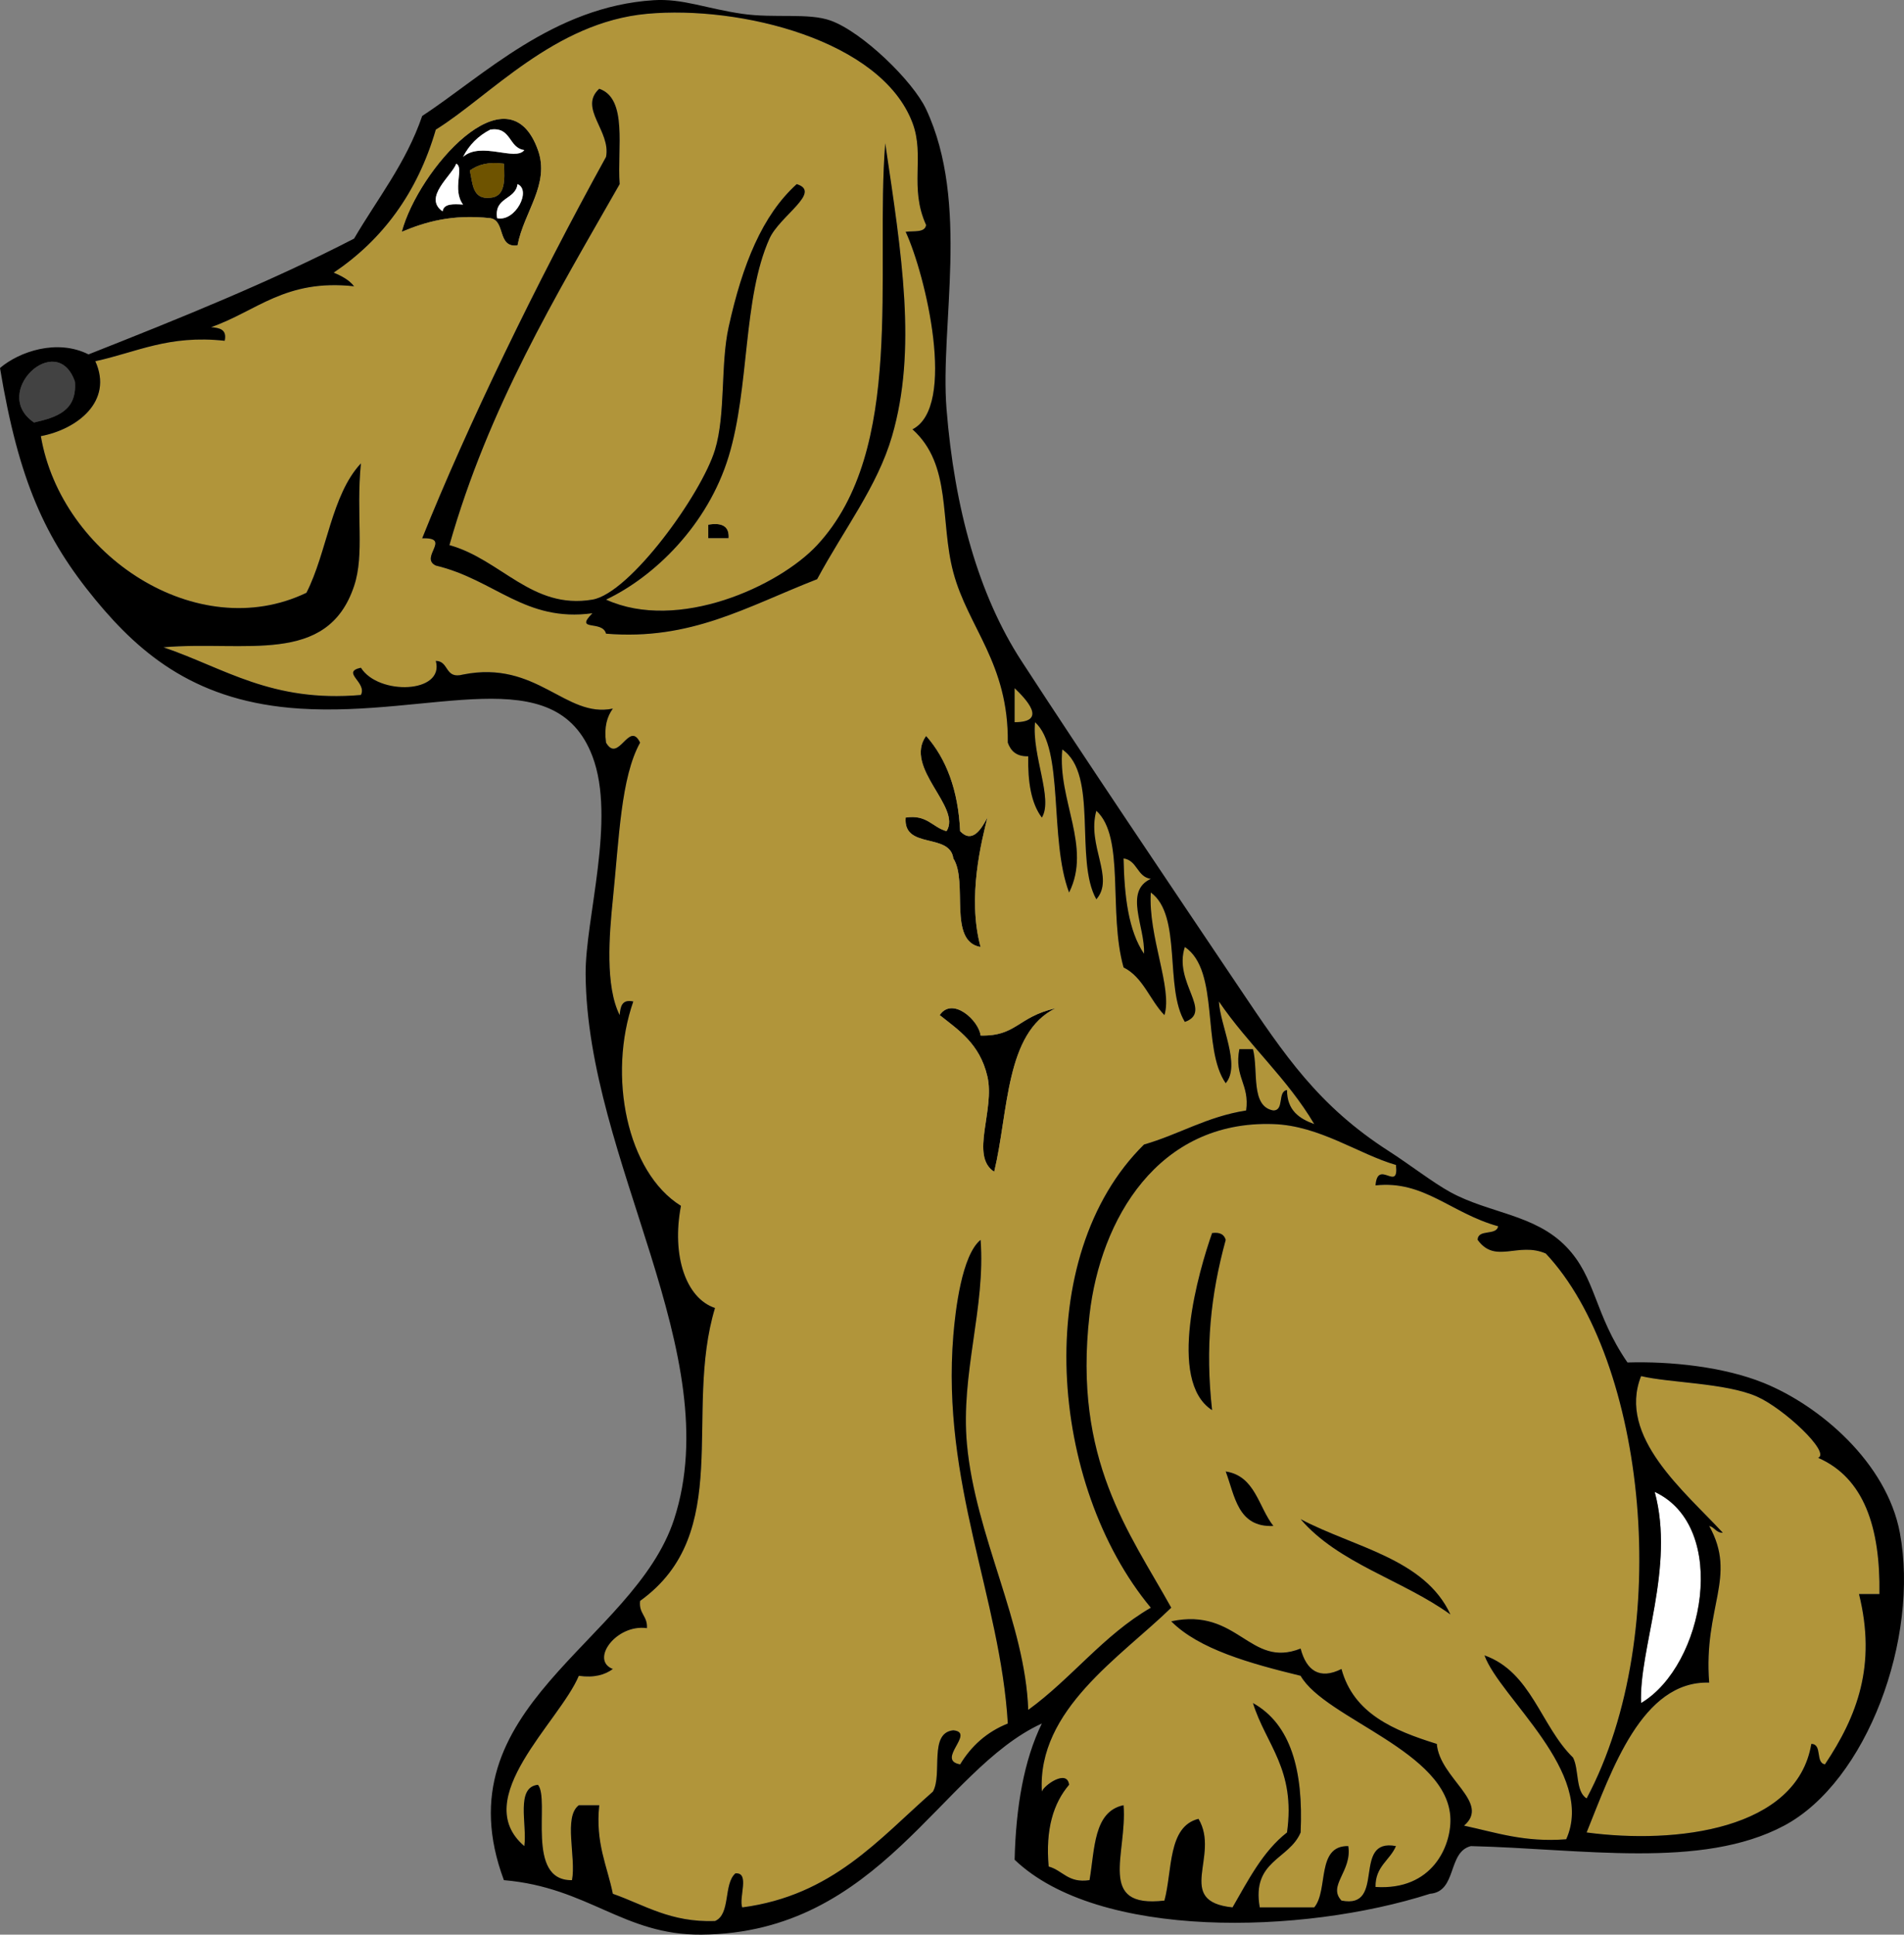
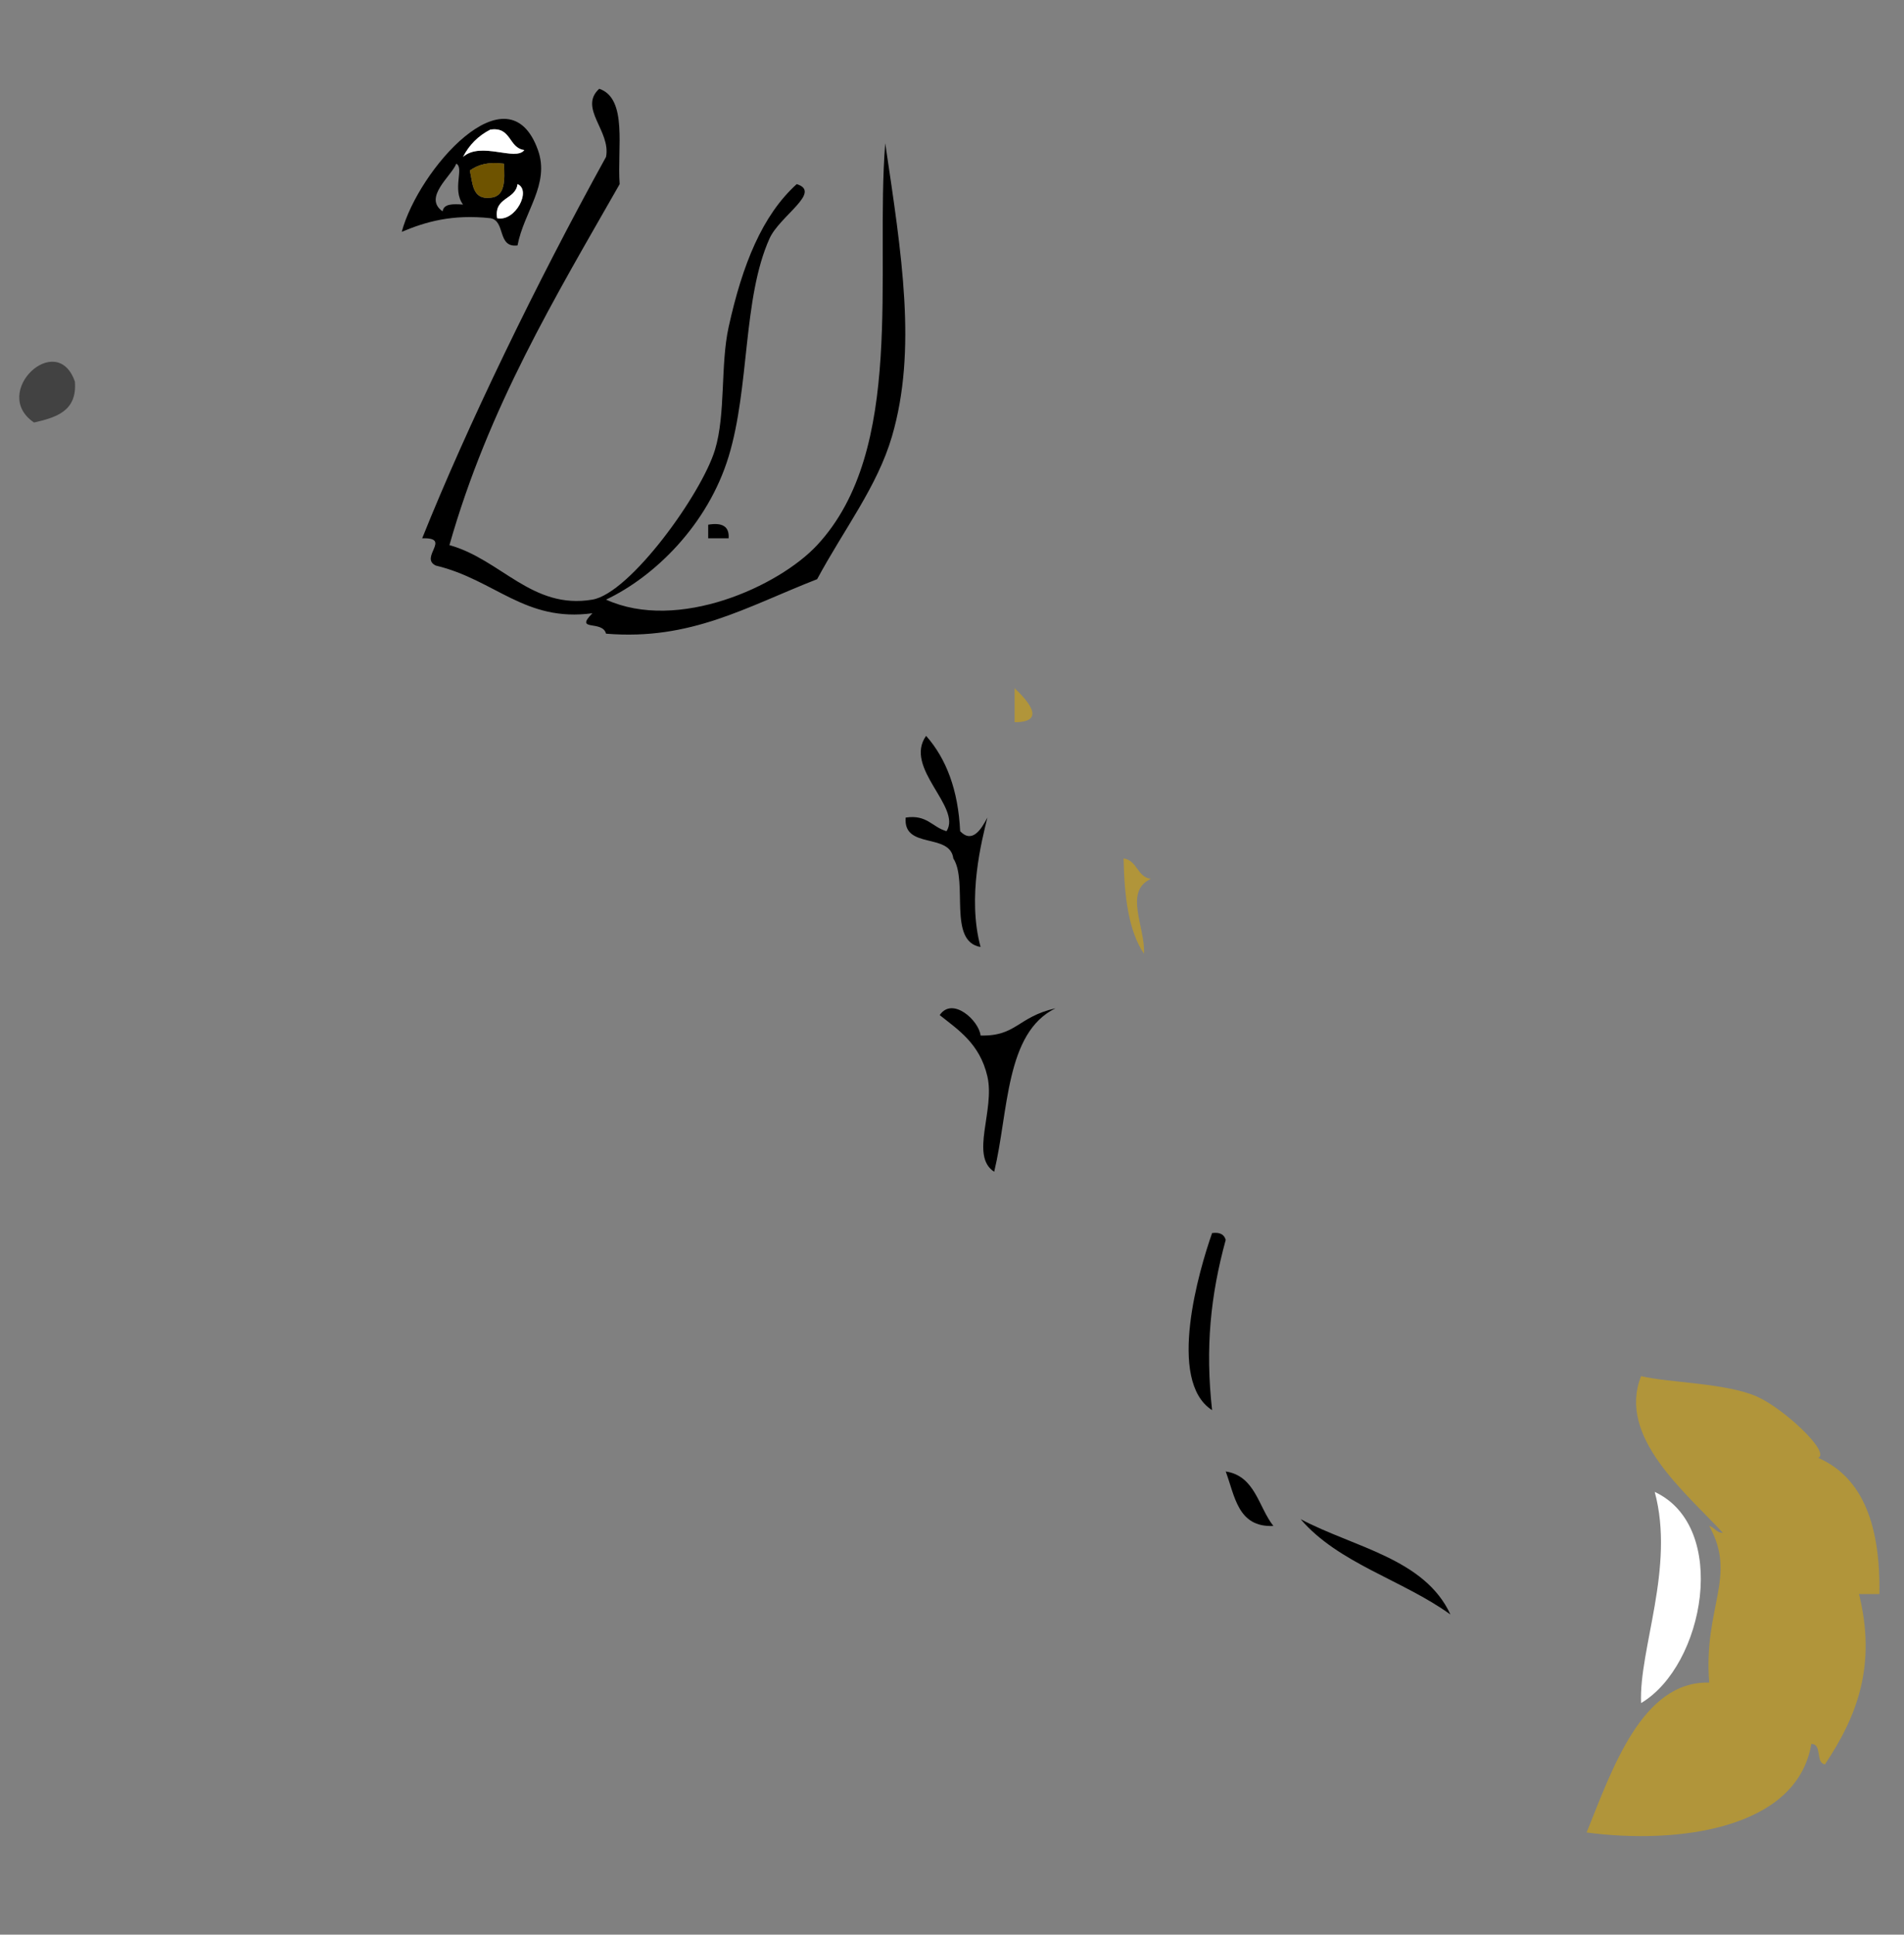
<svg xmlns="http://www.w3.org/2000/svg" id="Layer_1" style="enable-background:new 0 0 279.608 284.033" xml:space="preserve" viewBox="0 0 279.608 284.033" version="1.1" y="0px" x="0px">
  <rect x="0" y="0" width="279.608" height="284.033" fill="#808080" stroke="none" />
  <path style="clip-rule:evenodd;fill-rule:evenodd" d="m76 36.032c-3.044 0.377-1.698-3.635-4-4-5.603-0.603-9.472 0.528-13 2 2.403-9.027 15.625-24.259 20-12 1.791 5.017-2.063 9.047-3 14zm-8-13c2.661-2.321 7.682 0.696 9-1-2.358-0.309-1.86-3.473-5-3-1.763 0.904-3.097 2.237-4 4zm-3 8c0.168-1.165 1.581-1.086 3-1-1.651-2.224 0.213-5.422-1-6-0.646 1.767-4.932 4.963-2 7zm4-6c0.421 1.912 0.362 4.304 3 4 2.187-0.147 2.147-2.52 2-5-2.319-0.319-3.839 0.161-5 1zm4 7c2.678 0.583 5.092-4.113 3-5-0.309 2.358-3.473 1.861-3 5z" />
  <path style="fill:#FFFFFF;clip-rule:evenodd;fill-rule:evenodd" d="m72 19.032c3.14-0.473 2.642 2.691 5 3-1.318 1.696-6.339-1.321-9 1 0.903-1.763 2.237-3.096 4-4z" />
  <path style="fill:#6E5300;clip-rule:evenodd;fill-rule:evenodd" d="m74 24.032c0.147 2.48 0.187 4.853-2 5-2.638 0.304-2.579-2.088-3-4 1.161-0.839 2.681-1.319 5-1z" />
  <path style="fill:#FFFFFF;clip-rule:evenodd;fill-rule:evenodd" d="m76 27.032c2.092 0.887-0.322 5.583-3 5-0.473-3.139 2.691-2.642 3-5z" />
  <path style="fill:#424242;clip-rule:evenodd;fill-rule:evenodd" d="m11 56.032c0.341 4.341-2.753 5.247-6 6-6.483-4.376 3.356-13.656 6-6z" />
  <path style="clip-rule:evenodd;fill-rule:evenodd" d="m104 77.032c2.007-0.34 3.129 0.205 3 2h-3v-2z" />
  <path style="fill:#B1953A;clip-rule:evenodd;fill-rule:evenodd" d="m149 101.03c1.553 1.499 5 5.004 0 5v-5z" />
  <path style="clip-rule:evenodd;fill-rule:evenodd" d="m136 108.03c2.969 3.364 4.713 7.953 5 14 1.763 1.852 3.097-0.257 4-2-0.813 3.341-2.996 11.654-1 19-4.847-0.82-1.783-9.55-4-13-0.498-3.835-7.394-1.273-7-6 3.146-0.479 3.909 1.424 6 2 2.28-3.56-6.35-9.28-3-14z" />
  <path style="fill:#B1953A;clip-rule:evenodd;fill-rule:evenodd" d="m165 126.03c2.039 0.294 1.961 2.706 4 3-4.01 1.853-0.799 7.051-1 11-2.28-3.38-2.89-8.44-3-14z" />
  <path style="clip-rule:evenodd;fill-rule:evenodd" d="m138 149.03c1.879-2.772 5.774 0.813 6 3 5.301 0.121 5.406-2.721 11-4-7.389 3.611-6.869 15.131-9 24-3.609-2.325 0.15-9.041-1-14-1.12-4.83-4.3-6.84-7-9z" />
-   <path style="fill:#B1953A;clip-rule:evenodd;fill-rule:evenodd" d="m205 171.03c0.473 4.118-2.691-0.962-3 3 7.109-0.779 11.036 4.066 18 6-0.227 1.44-2.984 0.349-3 2 2.594 3.598 5.927 0.238 10 2 14.671 15.574 19.021 55.562 6 80-1.656-1.011-1.086-4.247-2-6-4.73-4.604-6.106-12.56-13-15 2.223 6.179 16.397 17.242 12 27-6.145 0.478-10.329-1.004-15-2 3.96-3.398-3.587-6.948-4-12-6.354-1.979-12.215-4.451-14-11-3.216 1.621-5.158 0.219-6-3-7.496 2.984-9.153-6.089-19-4 4.068 4.1 11.568 6.188 19 8 3.621 6.328 21.745 11.096 22 21 0.103 3.979-2.644 10.551-11 10-0.045-3.045 2.111-3.889 3-6-6.576-1.243-1.346 9.321-8 8-2.084-2.203 1.581-4.295 1-8-4.753-0.086-2.875 6.458-5 9h-8c-1.229-6.896 4.331-7.002 6-11 0.421-9.088-1.431-15.902-7-19 1.891 6.109 6.304 9.696 5 19-3.556 2.777-5.681 6.986-8 11-8.623-0.898-1.755-7.584-5-13-4.533 1.134-3.806 7.528-5 12-10.013 1.18-5.436-6.85-6-14-4.418 0.915-4.22 6.447-5 11-3.146 0.479-3.909-1.424-6-2-0.485-5.484 0.7-9.301 3-12-0.274-2.358-3.726 0.092-4 1-0.699-12.039 11.575-19.754 19-27-6.144-11.061-14.437-21.689-12-43 1.599-13.985 10.033-28.578 27-28 6.81 0.23 12.54 4.43 18 6zm-27 36c-1.024-9.151-0.227-16.872 2-25-0.221-0.779-0.838-1.162-2-1-1.91 5.43-6.7 21.69 0 26zm9 17c-2.207-2.793-2.66-7.34-7-8 1.36 3.64 1.77 8.23 7 8zm26 13c-3.779-8.221-14.154-9.846-22-14 5.52 6.48 15.04 8.96 22 14z" />
  <path style="clip-rule:evenodd;fill-rule:evenodd" d="m178 181.03c1.162-0.162 1.779 0.221 2 1-2.227 8.128-3.024 15.849-2 25-6.7-4.31-1.91-20.57 0-26z" />
  <path style="fill:#B1953A;clip-rule:evenodd;fill-rule:evenodd" d="m241 202.03c4.131 0.999 12.411 0.988 17 3 3.942 1.729 10.883 8.238 9 9 6.725 2.941 9.147 10.186 9 20h-3c2.589 10.453-0.261 17.913-5 25-1.44-0.227-0.349-2.984-2-3-2.118 12.602-19.836 14.76-33 13 3.7-9.15 8.119-22.297 18-22-0.875-11.098 4.164-15.535 0-23 0.81 0.189 0.997 1.004 2 1-5.52-5.99-15.54-14.09-12-23z" />
  <path style="clip-rule:evenodd;fill-rule:evenodd" d="m180 216.03c4.34 0.66 4.793 5.207 7 8-5.23 0.23-5.64-4.36-7-8z" />
  <path style="fill:#FFFFFF;clip-rule:evenodd;fill-rule:evenodd" d="m243 219.03c11.027 5.155 7.299 25.484-2 31-0.35-7.88 5.01-19.91 2-31z" />
  <path style="clip-rule:evenodd;fill-rule:evenodd" d="m191 223.03c7.846 4.154 18.221 5.779 22 14-6.96-5.04-16.48-7.52-22-14z" />
-   <path style="fill:#B1953A;clip-rule:evenodd;fill-rule:evenodd" d="m184 154.03h-2c-0.785 4.118 1.535 5.132 1 9-5.768 0.899-9.825 3.508-15 5-16.687 16.437-13.931 50.027 1 68-6.966 4.033-11.624 10.377-18 15-0.437-12.741-7.756-25.52-9-39-0.957-10.367 2.755-20.062 2-30-2.758 2.234-3.703 10.367-4 14-1.773 21.709 6.904 38.533 8 57-3.091 1.242-5.365 3.301-7 6-3.633-0.638 2.32-4.675-1-5-3.65 0.35-1.549 6.451-3 9-7.992 7.008-14.753 15.246-28 17-0.547-1.453 1.169-5.168-1-5-1.785 1.548-0.664 6.002-3 7-6.559 0.225-10.313-2.353-15-4-0.844-4.156-2.578-7.422-2-13h-3c-2.288 1.711-0.367 7.633-1 11-6.89 0.12-3.194-11.879-5-14-3.315 0.351-1.569 5.764-2 9-8.168-6.95 5.168-18.235 8-25 2.319 0.318 3.84-0.16 5-1-3.386-1.287 0.469-6.633 5-6 0.127-1.794-1.224-2.109-1-4 13.858-9.954 6.344-27.581 11-43-4.253-1.418-6.402-7.651-5-15-7.95-4.927-10.789-19.124-7-30-1.701-0.367-1.887 0.779-2 2-2.137-4.262-1.542-11.711-1-17 0.925-9.027 1.178-17.916 4-23-1.614-3.363-3.166 3.144-5 0-0.319-2.319 0.161-3.839 1-5-6.953 1.454-11.13-7.175-22-5-2.729 0.729-2.013-1.987-4-2 1.319 4.804-8.434 5.086-11 1-2.995 0.658 0.956 2.138 0 4-13.14 1.14-20.042-3.958-29-7 11.901-1.035 24.069 2.792 28-9 1.564-4.693 0.269-10.449 1-18-4.348 4.652-4.959 13.041-8 19-16.023 7.688-36.008-5.446-39-23 5.308-0.995 10.67-5.103 8-11 6.034-1.299 10.762-3.905 19-3 0.367-1.701-0.78-1.887-2-2 6.678-2.322 10.89-7.11 21-6-0.733-0.934-1.818-1.515-3-2 7.168-4.832 12.293-11.707 15-21 7.943-4.931 17.397-15.747 31-17 13.695-1.262 34.424 3.878 39 16 1.852 4.905-0.516 9.46 2 15-0.161 1.172-1.823 0.843-3 1 2.93 6.32 7.531 25.686 1 29 5.829 5.217 3.99 13.466 6 21 2.171 8.138 8.126 13.335 8 25 0.437 1.23 1.28 2.054 3 2-0.073 3.74 0.421 6.913 2 9 1.697-2.743-1.492-9.14-1-14 4.324 3.866 2.031 17.158 5 25 3.352-6.708-1.726-13.591-1-21 5.349 3.651 1.754 16.246 5 22 2.755-3.146-1.428-7.862 0-13 4.264 3.863 1.722 14.923 4 23 2.889 1.445 3.858 4.809 6 7 1.219-3.913-2.41-11.57-2-18 4.637 3.363 1.964 14.037 5 19 4.198-1.514-1.733-5.789 0-11 5.178 3.489 2.421 14.912 6 20 2.255-2.646-0.825-8.465-1-12 4.317 6.35 10.043 11.291 14 18-2.202-0.797-3.992-2.008-4-5-1.44 0.227-0.349 2.984-2 3-3.4-0.59-2.17-5.83-3-9zm-77-106c-1.218 5.529-0.409 12.741-2 18-1.956 6.466-12.461 21.059-18 22-8.871 1.508-13.411-5.897-21-8 5.753-20.248 15.557-36.444 25-53-0.386-5.281 1.22-12.554-3-14-3.093 2.836 1.744 6.199 1 10-10.28 18.614-20.433 39.614-27 56 4.426-0.155-0.473 2.827 2 4 8.699 2.078 13.09 8.349 23 7-2.731 2.762 1.465 0.938 2 3 12.475 1.024 20.562-3.928 31-8 4.01-7.449 8.845-13.598 11-21 3.687-12.663 1.431-26.614-1-43-1.508 19.096 3.028 44.996-10 59-5.636 6.058-20.452 12.787-31 8 7.111-3.369 14.938-10.956 18-21 3.106-10.192 2.062-23.217 6-32 1.493-3.331 7.747-6.841 4-8-5.04 4.559-7.97 11.764-10 21zm-28-26c-4.375-12.259-17.597 2.973-20 12 3.528-1.472 7.397-2.603 13-2 2.302 0.365 0.956 4.377 4 4 0.937-4.953 4.791-8.983 3-14zm25 57h3c0.129-1.795-0.993-2.34-3-2v2zm35 42.998c-2.091-0.576-2.854-2.479-6-2-0.394 4.727 6.502 2.165 7 6 2.217 3.45-0.847 12.18 4 13-1.996-7.346 0.187-15.659 1-19-0.903 1.743-2.237 3.852-4 2-0.287-6.047-2.031-10.636-5-14-3.35 4.72 5.28 10.44 3 14zm6 36c1.15 4.959-2.609 11.675 1 14 2.131-8.869 1.611-20.389 9-24-5.594 1.279-5.699 4.121-11 4-0.226-2.187-4.121-5.772-6-3 2.7 2.16 5.88 4.17 7 9z" />
  <path style="clip-rule:evenodd;fill-rule:evenodd" d="m117 27.032c3.747 1.159-2.507 4.669-4 8-3.938 8.783-2.894 21.808-6 32-3.062 10.044-10.889 17.631-18 21 10.548 4.787 25.364-1.942 31-8 13.028-14.004 8.492-39.904 10-59 2.431 16.386 4.687 30.337 1 43-2.155 7.402-6.99 13.551-11 21-10.438 4.072-18.525 9.024-31 8-0.535-2.062-4.731-0.238-2-3-9.91 1.349-14.301-4.922-23-7-2.473-1.173 2.426-4.155-2-4 6.567-16.386 16.72-37.386 27-56 0.744-3.801-4.093-7.164-1-10 4.22 1.446 2.614 8.719 3 14-9.443 16.556-19.247 32.752-25 53 7.589 2.103 12.129 9.508 21 8 5.539-0.941 16.044-15.534 18-22 1.591-5.259 0.782-12.471 2-18 2.03-9.236 4.96-16.441 10-21z" />
-   <path style="fill:#FFFFFF;clip-rule:evenodd;fill-rule:evenodd" d="m67 24.032c1.213 0.578-0.651 3.776 1 6-1.419-0.086-2.832-0.165-3 1-2.932-2.037 1.354-5.233 2-7z" />
-   <path style="clip-rule:evenodd;fill-rule:evenodd" d="m239 200.03c6.267-0.188 14.103 0.613 20 3 8.217 3.325 18.068 11.689 20 22 2.889 15.422-4.799 36.509-17 43-12.129 6.453-29.723 3.381-46 3-3.463 0.87-1.99 6.676-6 7-18.734 6.01-48.714 6.763-61-5 0.19-7.811 1.378-14.622 4-20-14.869 6.801-23.723 30.8-50 31-11.456 0.087-16.579-6.937-29-8-9.505-25.465 19.096-34.806 25-53 7.886-24.301-12.789-52.595-13-80-0.062-8.15 4.502-22.787 1-32-5.467-14.385-23.5-5.744-43-7-14.912-0.96-23.184-7.72-30-16-7.382-8.967-11.238-17.42-14-34 2.824-2.412 8.385-4.326 13-2 13.38-5.287 26.693-10.64 39-17 3.443-5.891 7.614-11.053 10-18 8.989-5.893 19.221-16.058 34-17 4.242-0.271 7.716 1.234 13 2 4.748 0.688 9.726-0.183 13 1 4.646 1.678 12.057 8.854 14 13 6.465 13.789 2.026 31.797 3 44 1.163 14.586 4.719 27.342 11 37 9.378 14.42 21.513 32.404 32 48 6.649 9.889 11.592 17.326 22 24 2.94 1.886 6.438 4.598 9 6 5.684 3.109 12.39 3.232 17 8 4.42 4.57 4.05 9.79 9 17zm-52-37c1.651-0.016 0.56-2.773 2-3 0.008 2.992 1.798 4.203 4 5-3.957-6.709-9.683-11.65-14-18 0.175 3.535 3.255 9.354 1 12-3.579-5.088-0.822-16.511-6-20-1.733 5.211 4.198 9.486 0 11-3.036-4.963-0.363-15.637-5-19-0.41 6.43 3.219 14.087 2 18-2.142-2.191-3.111-5.555-6-7-2.278-8.077 0.264-19.137-4-23-1.428 5.138 2.755 9.854 0 13-3.246-5.754 0.349-18.349-5-22-0.726 7.409 4.352 14.292 1 21-2.969-7.842-0.676-21.134-5-25-0.492 4.86 2.697 11.257 1 14-1.579-2.087-2.073-5.26-2-9-1.72 0.054-2.563-0.77-3-2 0.126-11.665-5.829-16.862-8-25-2.01-7.534-0.171-15.783-6-21 6.531-3.314 1.93-22.68-1-29 1.177-0.157 2.839 0.172 3-1-2.516-5.54-0.148-10.095-2-15-4.576-12.122-25.305-17.262-39-16-13.603 1.253-23.057 12.069-31 17-2.707 9.293-7.832 16.168-15 21 1.182 0.485 2.267 1.066 3 2-10.11-1.11-14.322 3.678-21 6 1.22 0.113 2.367 0.299 2 2-8.238-0.905-12.966 1.701-19 3 2.67 5.897-2.692 10.005-8 11 2.992 17.554 22.977 30.688 39 23 3.041-5.959 3.652-14.348 8-19-0.731 7.551 0.564 13.307-1 18-3.931 11.792-16.099 7.965-28 9 8.958 3.042 15.86 8.14 29 7 0.956-1.862-2.995-3.342 0-4 2.566 4.086 12.319 3.804 11-1 1.987 0.013 1.271 2.729 4 2 10.87-2.175 15.047 6.454 22 5-0.839 1.161-1.319 2.681-1 5 1.834 3.144 3.386-3.363 5 0-2.822 5.084-3.075 13.973-4 23-0.542 5.289-1.137 12.738 1 17 0.113-1.221 0.299-2.367 2-2-3.789 10.876-0.95 25.073 7 30-1.402 7.349 0.747 13.582 5 15-4.656 15.419 2.858 33.046-11 43-0.224 1.891 1.127 2.206 1 4-4.531-0.633-8.386 4.713-5 6-1.16 0.84-2.681 1.318-5 1-2.832 6.765-16.168 18.05-8 25 0.431-3.236-1.315-8.649 2-9 1.806 2.121-1.89 14.12 5 14 0.633-3.367-1.288-9.289 1-11h3c-0.578 5.578 1.156 8.844 2 13 4.687 1.647 8.441 4.225 15 4 2.336-0.998 1.215-5.452 3-7 2.169-0.168 0.453 3.547 1 5 13.247-1.754 20.008-9.992 28-17 1.451-2.549-0.65-8.65 3-9 3.32 0.325-2.633 4.362 1 5 1.635-2.699 3.909-4.758 7-6-1.096-18.467-9.773-35.291-8-57 0.297-3.633 1.242-11.766 4-14 0.755 9.938-2.957 19.633-2 30 1.244 13.48 8.563 26.259 9 39 6.376-4.623 11.034-10.967 18-15-14.931-17.973-17.687-51.563-1-68 5.175-1.492 9.232-4.101 15-5 0.535-3.868-1.785-4.882-1-9h2c0.83 3.17-0.4 8.41 3 9zm-182-101c3.247-0.753 6.341-1.659 6-6-2.644-7.656-12.483 1.624-6 6zm144 43.998c5 0.004 1.553-3.501 0-5v5zm19 34c0.201-3.949-3.01-9.147 1-11-2.039-0.294-1.961-2.706-4-3 0.11 5.56 0.72 10.62 3 14zm19 25c-16.967-0.578-25.401 14.015-27 28-2.437 21.311 5.856 31.939 12 43-7.425 7.246-19.699 14.961-19 27 0.274-0.908 3.726-3.358 4-1-2.3 2.699-3.485 6.516-3 12 2.091 0.576 2.854 2.479 6 2 0.78-4.553 0.582-10.085 5-11 0.564 7.15-4.013 15.18 6 14 1.194-4.472 0.467-10.866 5-12 3.245 5.416-3.623 12.102 5 13 2.319-4.014 4.444-8.223 8-11 1.304-9.304-3.109-12.891-5-19 5.569 3.098 7.421 9.912 7 19-1.669 3.998-7.229 4.104-6 11h8c2.125-2.542 0.247-9.086 5-9 0.581 3.705-3.084 5.797-1 8 6.654 1.321 1.424-9.243 8-8-0.889 2.111-3.045 2.955-3 6 8.356 0.551 11.103-6.021 11-10-0.255-9.904-18.379-14.672-22-21-7.432-1.812-14.932-3.9-19-8 9.847-2.089 11.504 6.984 19 4 0.842 3.219 2.784 4.621 6 3 1.785 6.549 7.646 9.021 14 11 0.413 5.052 7.96 8.602 4 12 4.671 0.996 8.855 2.478 15 2 4.397-9.758-9.777-20.821-12-27 6.894 2.44 8.27 10.396 13 15 0.914 1.753 0.344 4.989 2 6 13.021-24.438 8.671-64.426-6-80-4.073-1.762-7.406 1.598-10-2 0.016-1.651 2.773-0.56 3-2-6.964-1.934-10.891-6.779-18-6 0.309-3.962 3.473 1.118 3-3-5.46-1.57-11.19-5.77-18-6zm66 60c-1.003 0.004-1.19-0.811-2-1 4.164 7.465-0.875 11.902 0 23-9.881-0.297-14.3 12.85-18 22 13.164 1.76 30.882-0.398 33-13 1.651 0.016 0.56 2.773 2 3 4.739-7.087 7.589-14.547 5-25h3c0.147-9.814-2.275-17.059-9-20 1.883-0.762-5.058-7.271-9-9-4.589-2.012-12.869-2.001-17-3-3.54 8.91 6.48 17.01 12 23zm-12 25c9.299-5.516 13.027-25.845 2-31 3.01 11.09-2.35 23.12-2 31z" />
</svg>